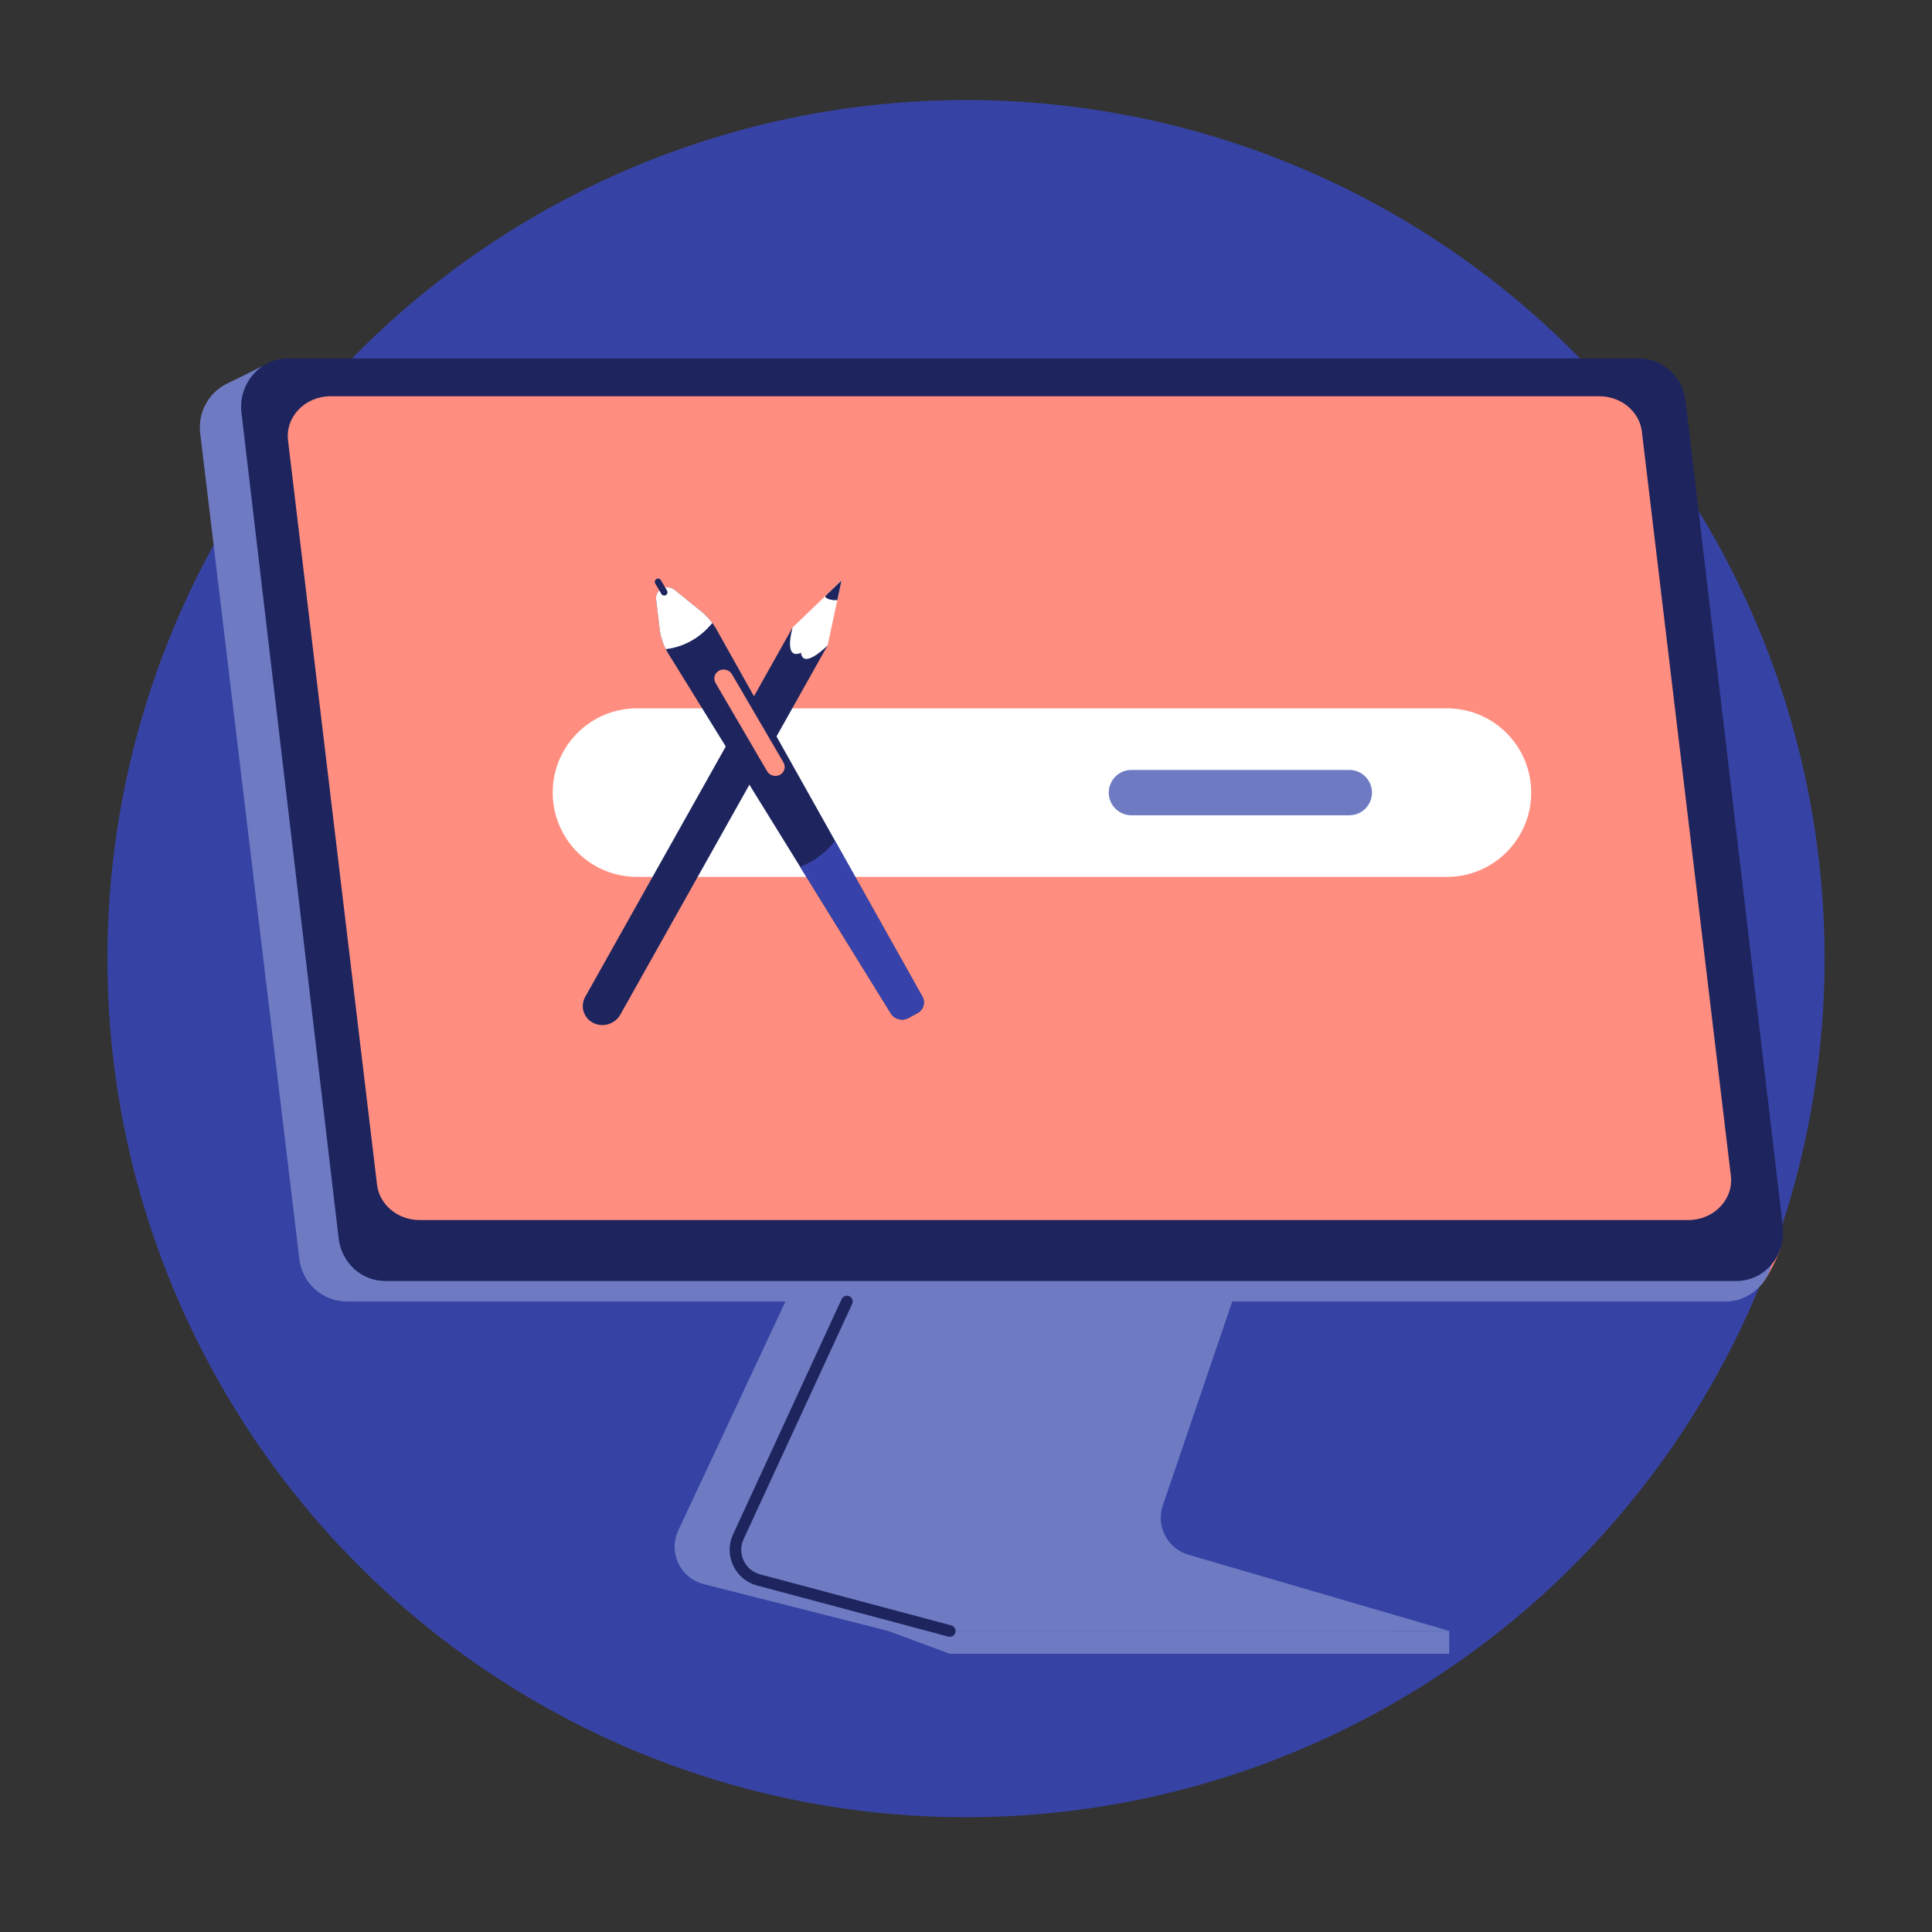
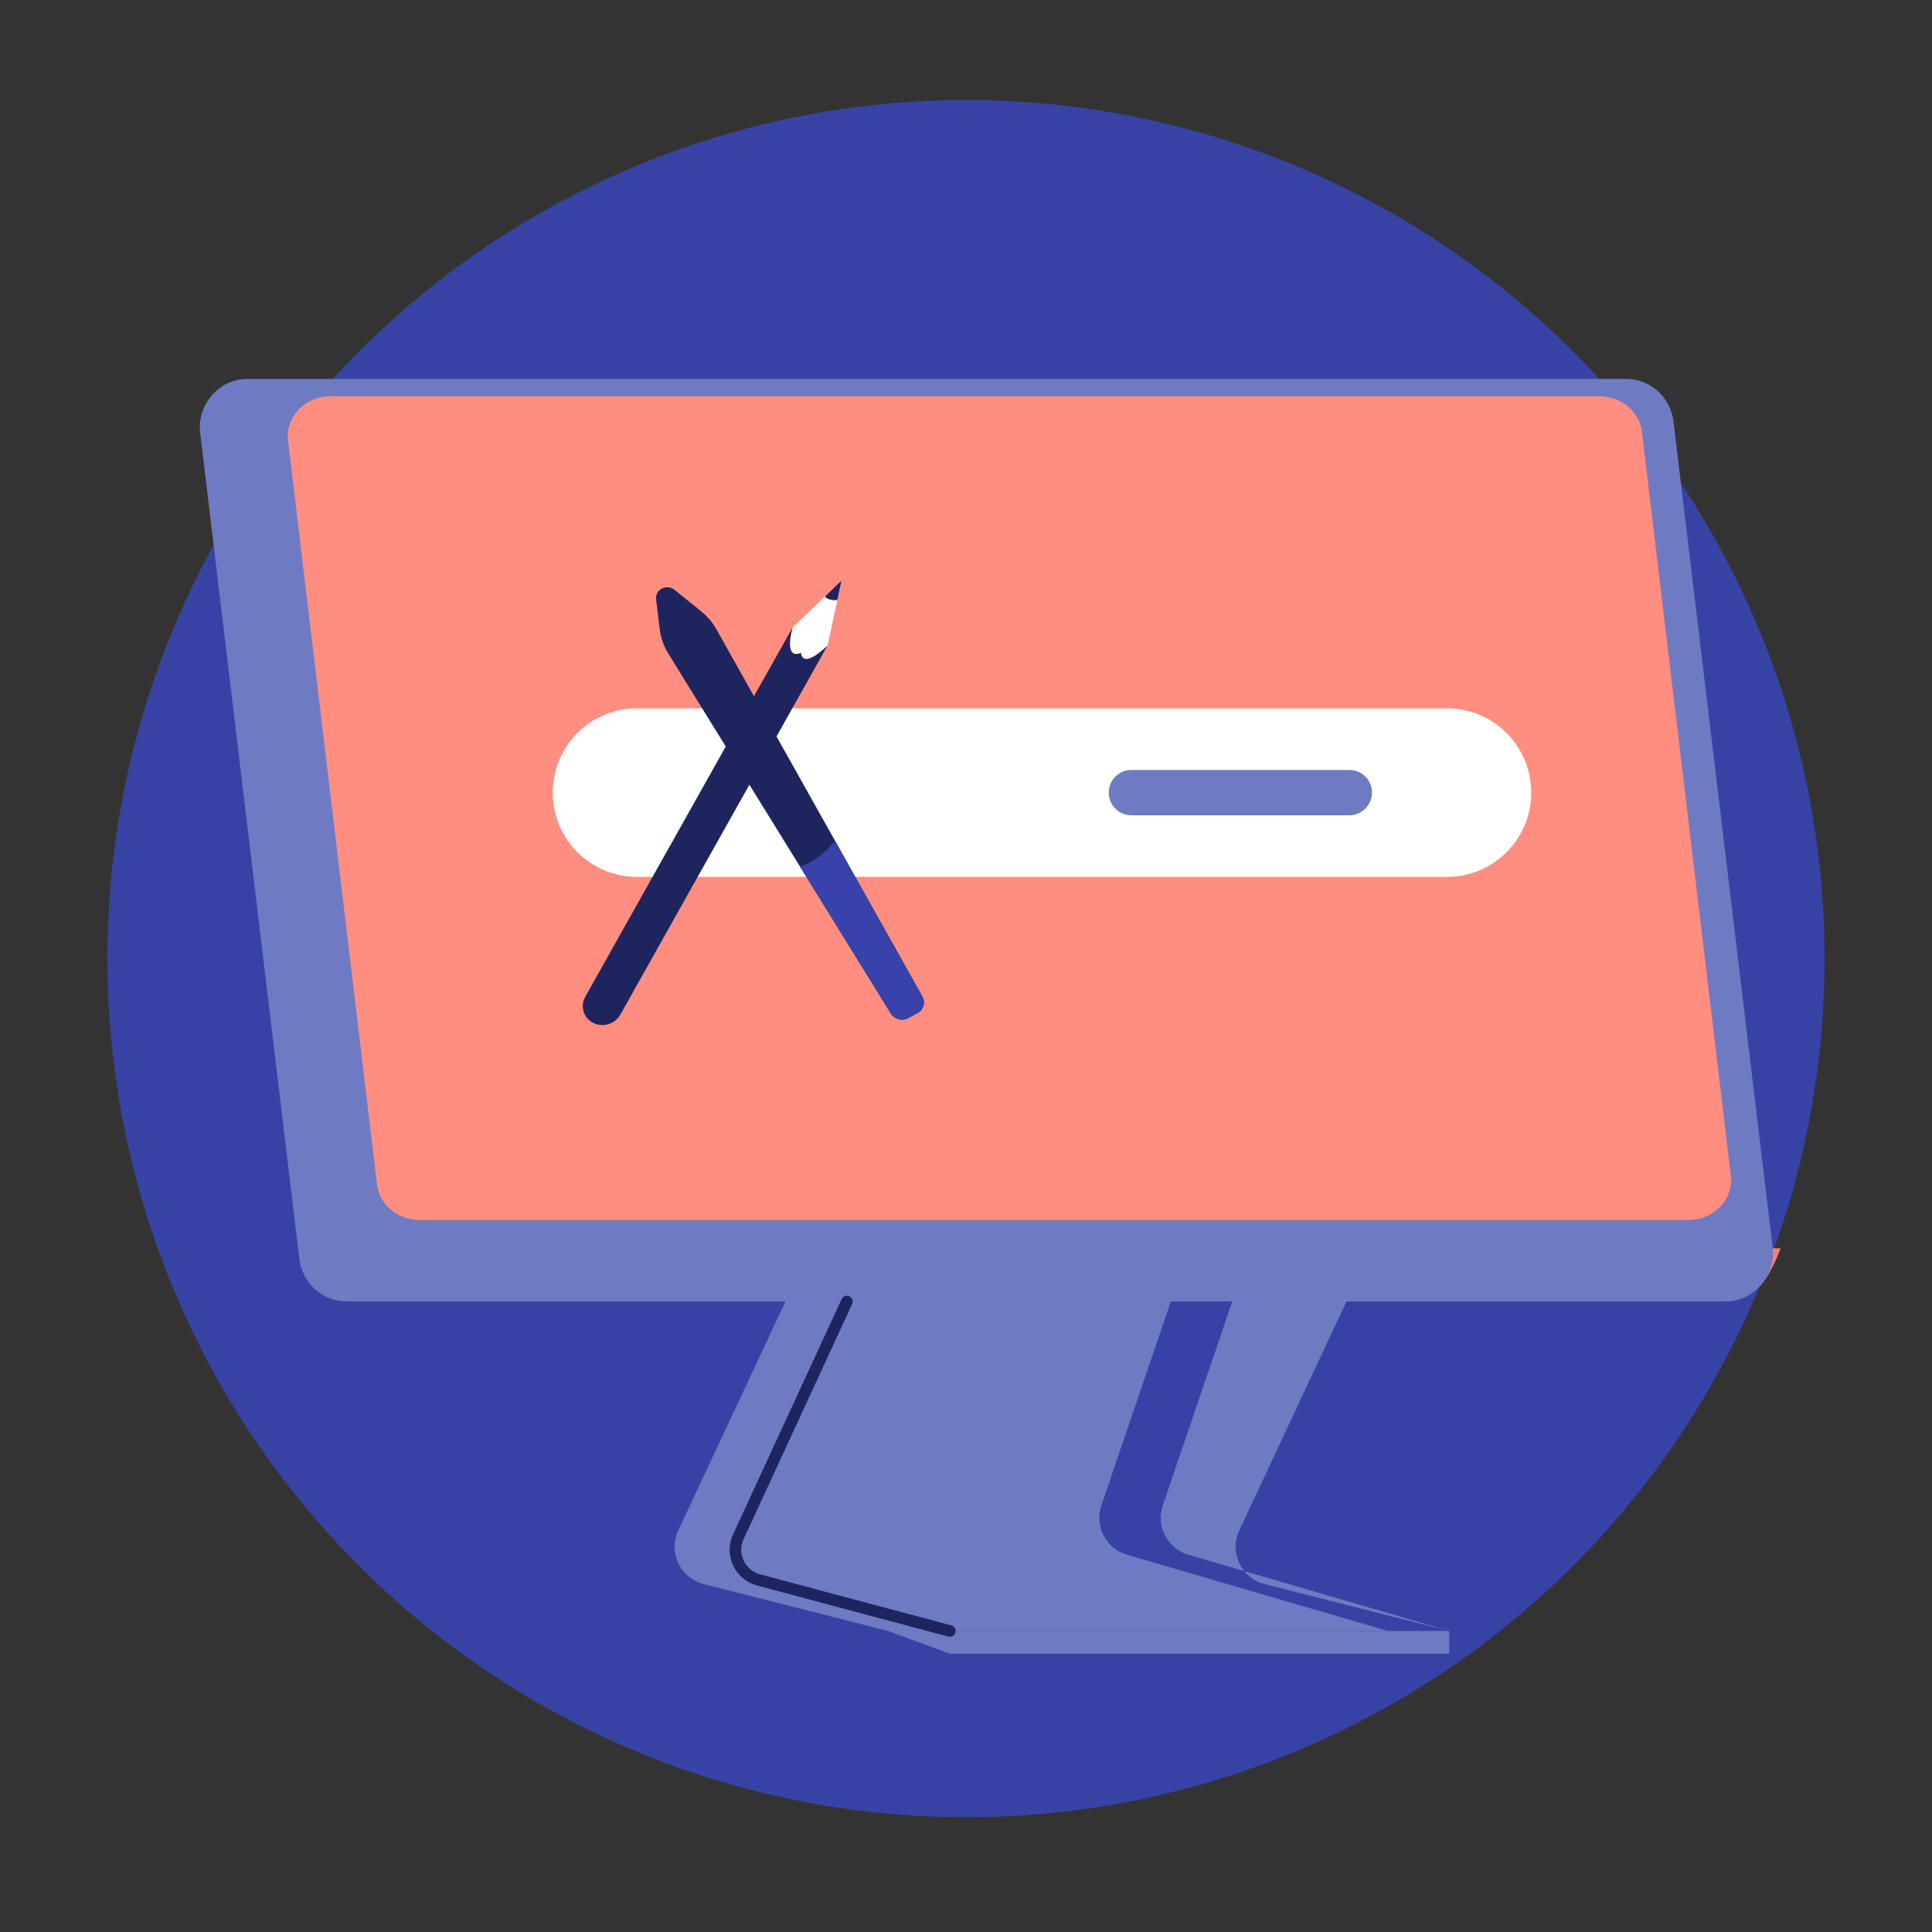
<svg xmlns="http://www.w3.org/2000/svg" id="Capa_1" viewBox="0 0 1000 1000">
  <rect x="0" y="0" width="1000" height="1000" fill="#333333" stroke="none" />
  <defs>
    <style>.cls-1{fill:none;stroke:#1e255e;stroke-linecap:round;stroke-miterlimit:10;stroke-width:6px;}.cls-2{fill:#fa8070;}.cls-3{fill:#fff;}.cls-4{fill:#ff9384;}.cls-5{fill:#ff8e80;}.cls-6{fill:#1e255e;}.cls-7{fill:#3743aa;}.cls-8{fill:#3743a4;}.cls-9{fill:#6e7bc3;}</style>
  </defs>
  <circle class="cls-8" cx="500" cy="496.19" r="444.41" />
  <path class="cls-2" d="m921.65,646.14s-3.85,11.05-10.01,18.84l1.59-18.84h8.42Z" />
-   <polygon class="cls-9" points="135.99 189.45 118.25 198.22 125.95 202.96 135.99 189.45" />
  <path class="cls-9" d="m661.69,510.15l-91.63,269.03c-3.66,10.75,2.38,22.38,13.28,25.56l134.97,39.45h-258.55l-95.53-24.26c-12.13-3.08-18.45-16.44-13.15-27.77l132-282.01h178.61Z" />
-   <path class="cls-9" d="m693.5,510.15l-91.63,269.03c-3.66,10.75,2.38,22.38,13.28,25.56l134.97,39.45h-258.55l-95.53-24.26c-12.13-3.08-18.45-16.44-13.15-27.77l132-282.01h178.61Z" />
+   <path class="cls-9" d="m693.5,510.15l-91.63,269.03c-3.66,10.75,2.38,22.38,13.28,25.56l134.97,39.45l-95.53-24.26c-12.13-3.08-18.45-16.44-13.15-27.77l132-282.01h178.61Z" />
  <path class="cls-9" d="m179.44,673.65h713.55c14.82,0,26.31-13.2,24.51-28.17l-51.3-427.29c-1.51-12.6-12.03-22.07-24.51-22.07H128.14c-14.82,0-26.31,13.2-24.51,28.16l51.3,427.29c1.51,12.6,12.03,22.07,24.51,22.07Z" />
-   <path class="cls-6" d="m199.29,663.04h699.48c14.53,0,25.79-13.2,24.02-28.16l-50.29-427.29c-1.48-12.6-11.79-22.07-24.02-22.07H149.01c-14.53,0-25.79,13.2-24.02,28.16l50.29,427.29c1.48,12.6,11.79,22.07,24.02,22.07Z" />
  <path class="cls-5" d="m217.17,631.49h656.69c13.31,0,23.62-10.82,22-23.1l-46.06-385.19c-1.36-10.33-10.8-18.1-22-18.1H171.12c-13.31,0-23.62,10.82-22,23.1l46.06,385.19c1.36,10.33,10.8,18.1,22,18.1Z" />
  <rect class="cls-9" x="491.62" y="844.19" width="258.49" height="11.78" />
  <polygon class="cls-9" points="491.62 855.98 459.75 844.19 455.45 835.02 491.62 844.19 491.62 855.98" />
  <path class="cls-1" d="m438.36,673.65l-56.2,121.78c-4.19,9.08.81,19.75,10.48,22.34l98.98,26.43" />
  <path class="cls-3" d="m748.93,453.88h-419.22c-21.95,0-40.49-16.31-43.27-38.09h0c-3.33-26.08,16.98-49.16,43.27-49.16h419.22c21.95,0,40.49,16.31,43.27,38.09h0c3.33,26.08-16.98,49.16-43.27,49.16Z" />
  <path class="cls-9" d="m698.4,421.99h-112.77c-5.91,0-10.89-4.39-11.64-10.25h0c-.9-7.01,4.57-13.22,11.64-13.22h112.77c5.91,0,10.89,4.39,11.64,10.25h0c.9,7.01-4.57,13.22-11.64,13.22Z" />
  <path class="cls-6" d="m307.02,529.44h0c-5.01-2.56-6.84-8.61-4.09-13.52l107.28-191.1,18.15,9.26-107.28,191.1c-2.75,4.91-9.05,6.81-14.07,4.26Z" />
  <path class="cls-3" d="m410.22,324.82l25.34-24.34-7.19,33.6s-12.69,12.76-13.8,3.78c0,0-8.98,5.04-4.35-13.04Z" />
  <path class="cls-6" d="m427.21,308.69c.03.12.07.25.11.37l.14.2.04.08.07.03c1.03.56-.61-.26.06.12.37.21,1.65.71,1.44.7.65.17,1.31.3,1.98.4.19.02.6.05.72.05.47,0,.94,0,1.42-.04l.22-.02,2.16-10.11-8.36,8.03.02.18Z" />
  <path class="cls-6" d="m349.19,305.33l13.7,11.06c3.26,2.63,5.97,5.83,7.99,9.44l106.53,189.96c1.73,3.08.63,6.89-2.49,8.57l-4.82,2.61c-3.13,1.69-7.13.63-9.01-2.4l-115.16-186.25c-2.41-3.91-3.94-8.25-4.48-12.74l-1.85-15.36c-.61-5.09,5.48-8.2,9.59-4.89Z" />
-   <path class="cls-3" d="m344.62,335.99c5.25-.62,10.15-2.35,14.75-5.22,3.51-2.19,6.64-5.06,9.34-8.3-1.66-2.25-3.61-4.29-5.82-6.07l-13.7-11.06c-4.11-3.31-10.2-.21-9.59,4.89l1.85,15.36c.43,3.62,1.51,7.14,3.18,10.41Z" />
  <path class="cls-7" d="m477.41,515.79l-45.22-80.63c-1.4,1.83-2.94,3.56-4.65,5.16-3.85,3.61-8.41,6.42-13.38,8.36l46.93,75.89c1.87,3.03,5.88,4.1,9.01,2.4l4.82-2.61c3.11-1.68,4.21-5.49,2.49-8.57Z" />
-   <path class="cls-4" d="m403.7,401.04h0c-2.35,1.25-5.33.4-6.67-1.89l-26.64-45.62c-1.34-2.29-.52-5.16,1.82-6.41,2.35-1.25,5.33-.4,6.67,1.89l26.64,45.62c1.34,2.29.52,5.16-1.82,6.41Z" />
-   <path class="cls-6" d="m343.83,308.27c-.6.02-1.19-.29-1.51-.84l-3.16-5.41c-.47-.81-.2-1.85.61-2.32.81-.47,1.85-.2,2.32.61l3.16,5.41c.47.81.2,1.85-.61,2.32-.25.15-.53.22-.81.23Z" />
</svg>